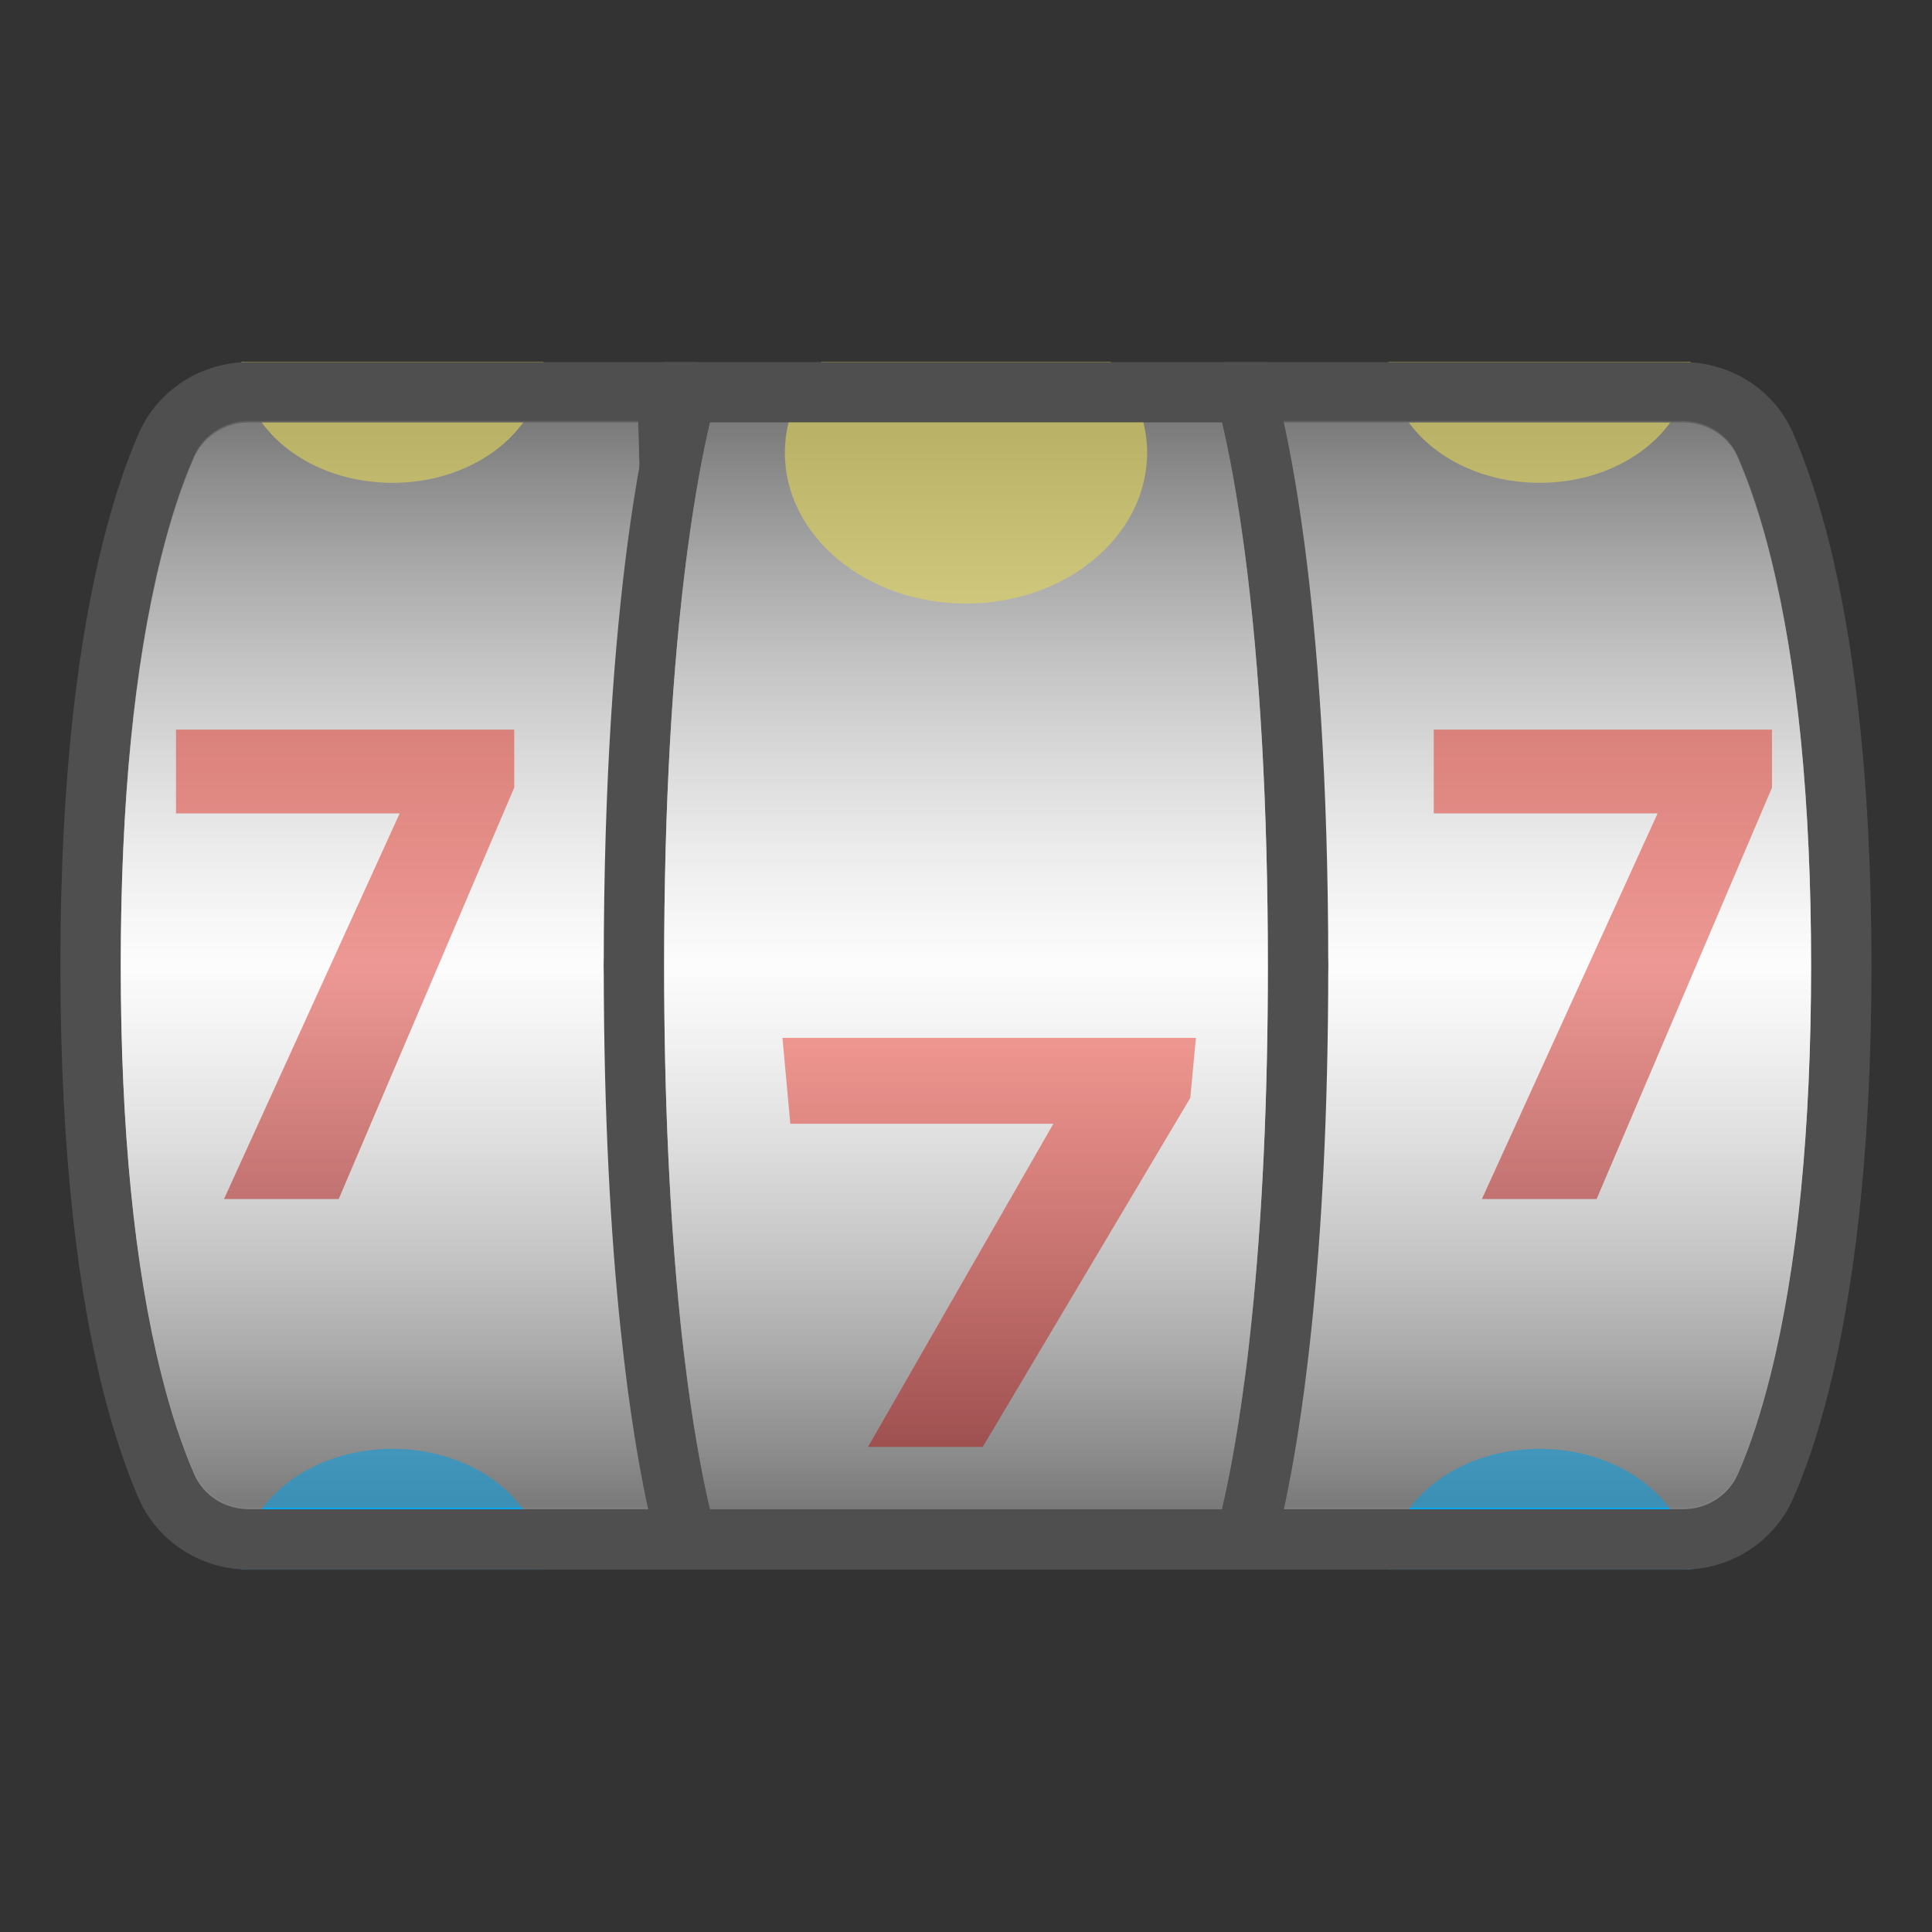
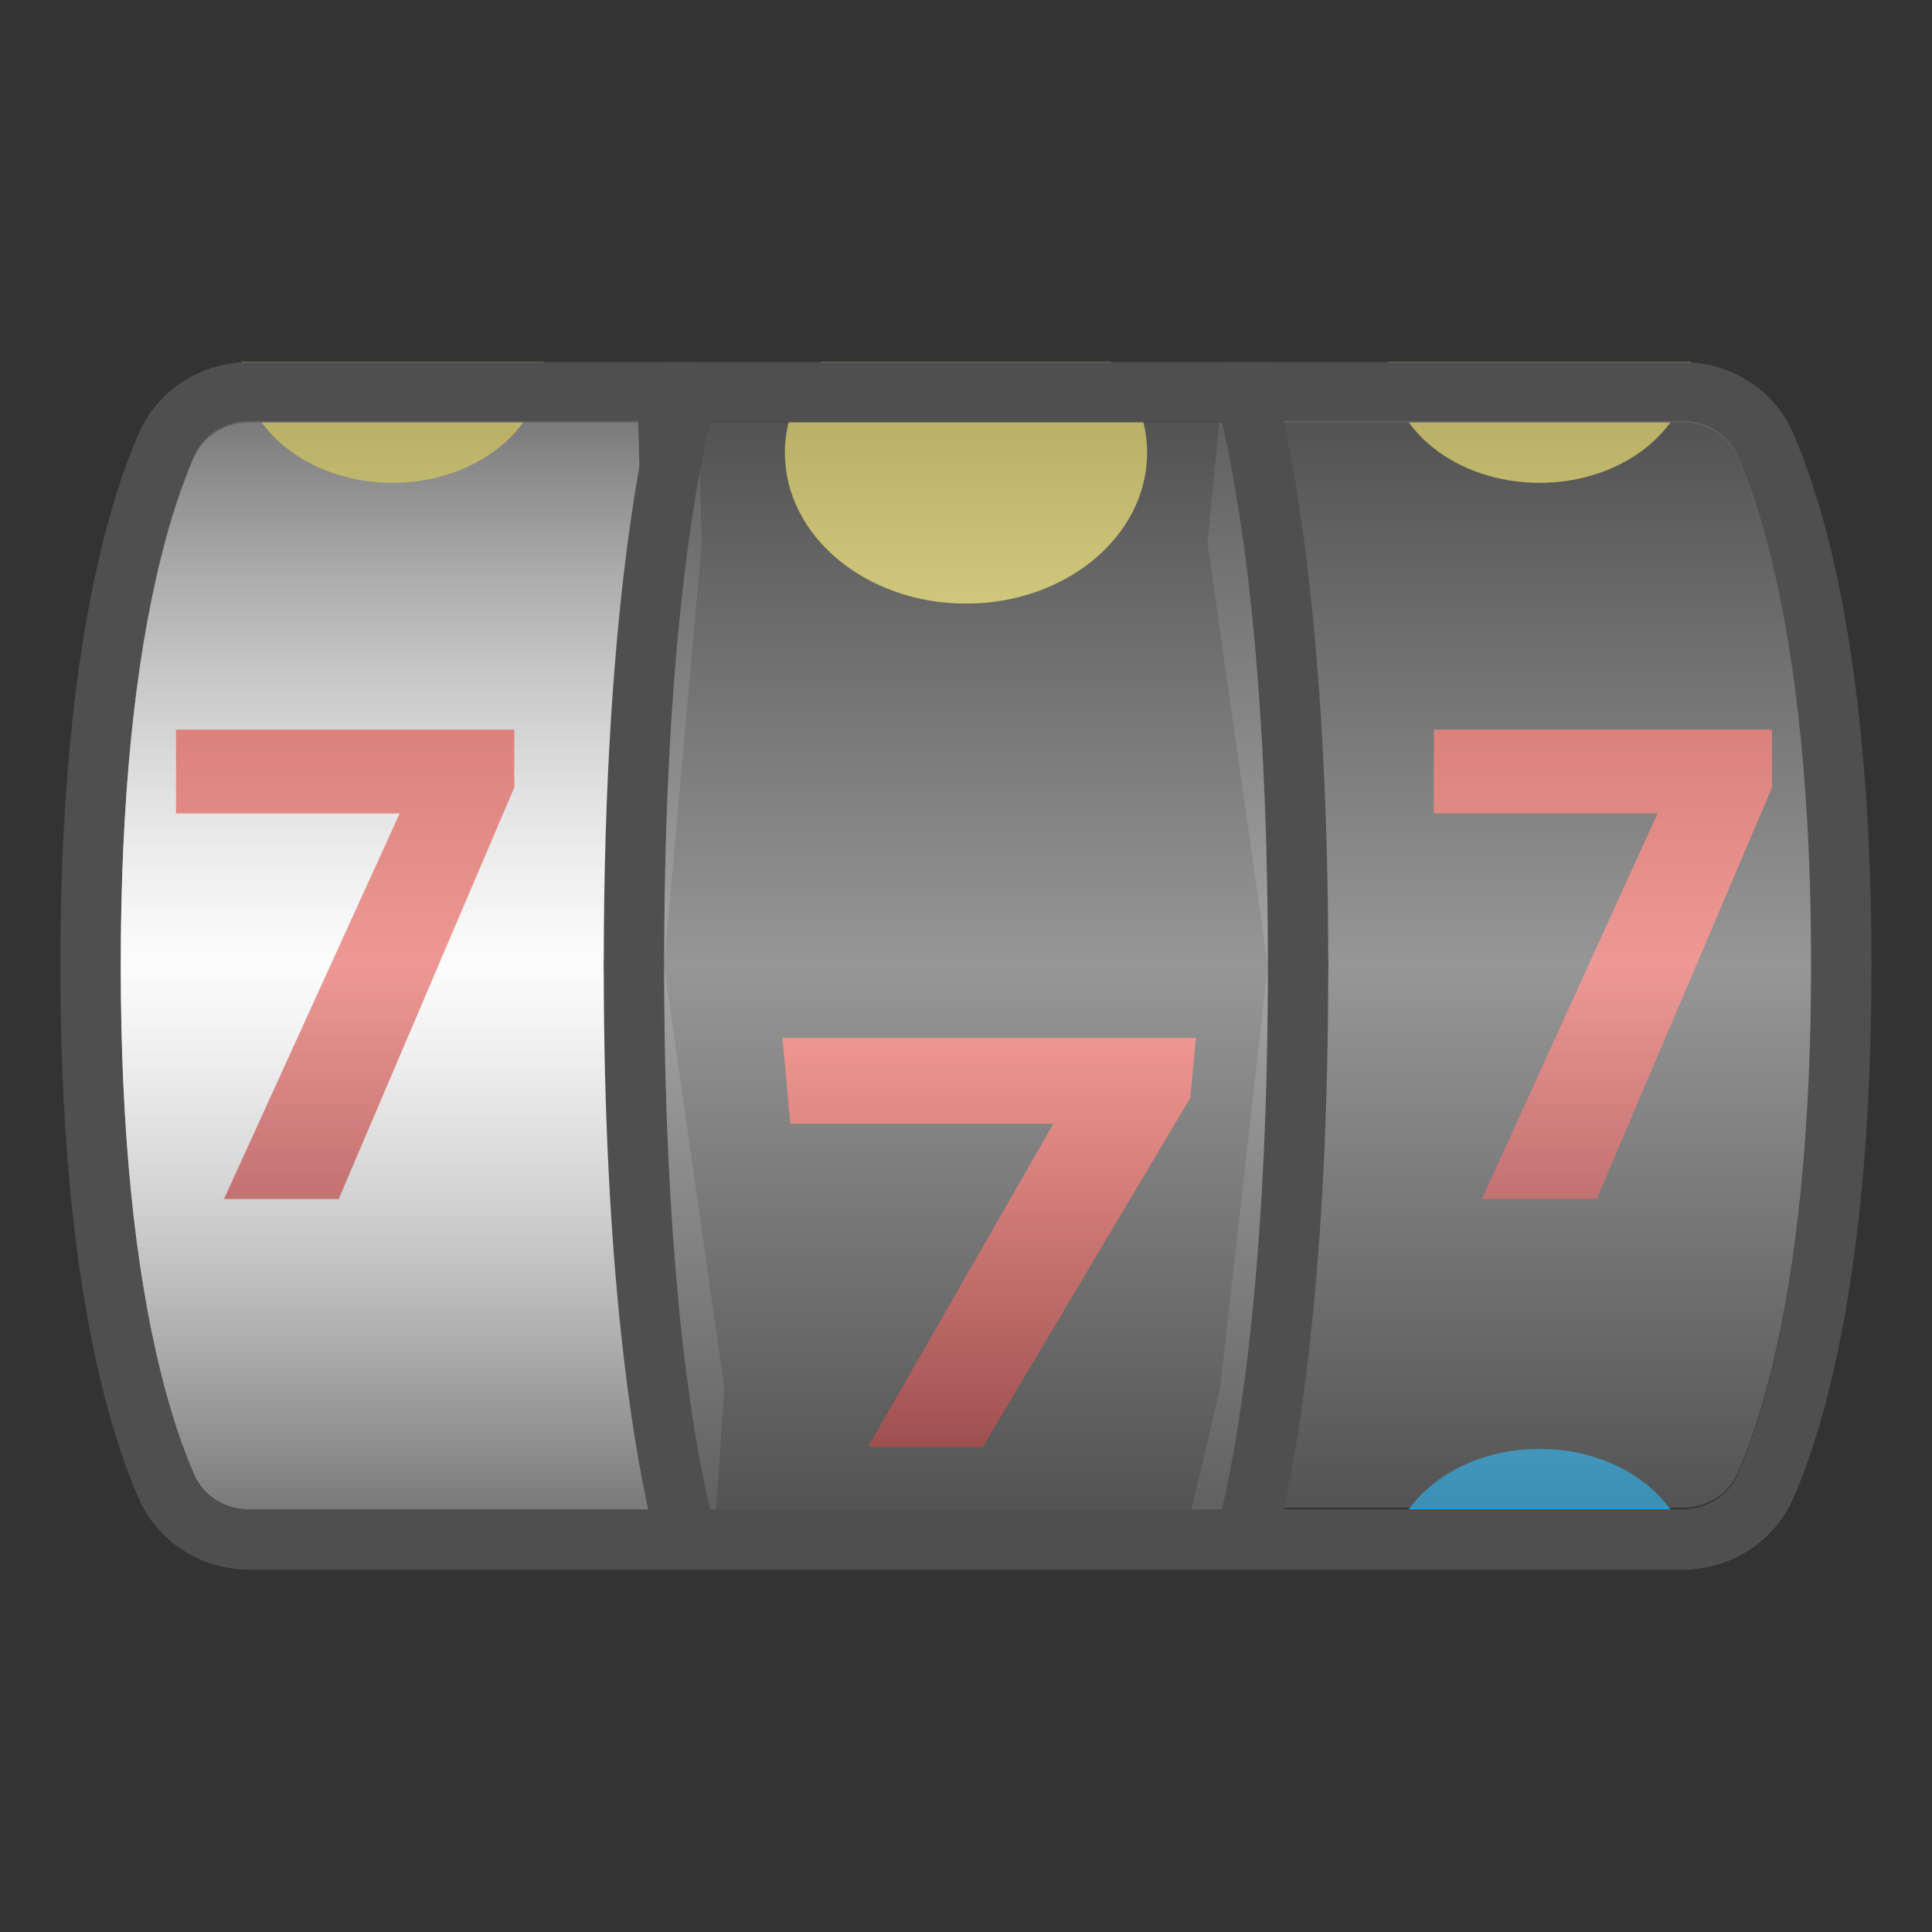
<svg xmlns="http://www.w3.org/2000/svg" enable-background="new 0 0 128 128" viewBox="0 0 128 128">
  <rect x="0" y="0" width="128" height="128" fill="#333333" stroke="none" />
  <linearGradient id="i" x1="26" x2="26" y1="101.76" y2="26.47" gradientTransform="matrix(1 0 0 -1 0 128)" gradientUnits="userSpaceOnUse">
    <stop stop-color="#757575" offset="0" />
    <stop stop-color="#959595" offset=".062" />
    <stop stop-color="#bbb" offset=".149" />
    <stop stop-color="#D9D9D9" offset=".236" />
    <stop stop-color="#eee" offset=".321" />
    <stop stop-color="#FBFBFB" offset=".404" />
    <stop stop-color="#fff" offset=".481" />
    <stop stop-color="#FBFBFB" offset=".567" />
    <stop stop-color="#eee" offset=".655" />
    <stop stop-color="#DADADA" offset=".746" />
    <stop stop-color="#BCBCBC" offset=".838" />
    <stop stop-color="#979797" offset=".929" />
    <stop stop-color="#757575" offset="1" />
  </linearGradient>
  <path d="M16.49,101.99c-2.39,0-4.53-1.38-5.47-3.53c-0.86-1.97-1.63-4.31-2.29-6.96 C6.92,84.23,6,74.98,6,63.99s0.92-20.24,2.73-27.52c0.66-2.64,1.43-4.98,2.29-6.95c0.93-2.14,3.08-3.53,5.47-3.53h27.74l0.28,9.94 l-2.49,27.88c-0.01,0.15-0.01,0.31,0.01,0.46L46,92.06l-0.69,9.93H16.49z" fill="url(#i)" />
-   <path d="M16,103.99c0-4.42,4.48-8,10-8s10,3.58,10,8H16z" fill="#03A9F4" />
  <path d="M16,23.99c0,4.42,4.48,8,10,8s10-3.58,10-8H16z" fill="#FFEE58" />
  <path d="m42.28 27.99 0.22 7.88-2.48 27.77c-0.03 0.31-0.02 0.62 0.02 0.92l3.94 27.58-0.55 7.85h-26.94c-1.59 0-3.02-0.91-3.63-2.33-0.81-1.87-1.55-4.1-2.18-6.64-1.78-7.11-2.68-16.21-2.68-27.03s0.9-19.92 2.67-27.03c0.63-2.54 1.36-4.77 2.18-6.64 0.62-1.41 2.04-2.33 3.63-2.33h25.8m3.89-4h-29.68c-3.15 0-6.04 1.84-7.3 4.73-0.78 1.78-1.62 4.16-2.39 7.27-1.53 6.12-2.8 15.08-2.8 28s1.27 21.88 2.79 28c0.78 3.11 1.62 5.49 2.39 7.27 1.26 2.89 4.15 4.73 7.3 4.73h30.68l0.83-12-4-28 2.5-28-0.32-12z" fill="#504F4F" />
  <linearGradient id="h" x1="101.26" x2="101.26" y1="101.76" y2="26.47" gradientTransform="matrix(1 0 0 -1 0 128)" gradientUnits="userSpaceOnUse">
    <stop stop-color="#757575" offset="0" />
    <stop stop-color="#959595" offset=".062" />
    <stop stop-color="#bbb" offset=".149" />
    <stop stop-color="#D9D9D9" offset=".236" />
    <stop stop-color="#eee" offset=".321" />
    <stop stop-color="#FBFBFB" offset=".404" />
    <stop stop-color="#fff" offset=".481" />
    <stop stop-color="#FBFBFB" offset=".567" />
    <stop stop-color="#eee" offset=".655" />
    <stop stop-color="#DADADA" offset=".746" />
    <stop stop-color="#BCBCBC" offset=".838" />
    <stop stop-color="#979797" offset=".929" />
    <stop stop-color="#757575" offset="1" />
  </linearGradient>
-   <path d="m80.53 101.99 2.25-9.54c0.02-0.08 0.03-0.16 0.04-0.24l3.17-28c0.02-0.17 0.02-0.34-0.01-0.51l-3.97-27.76 0.97-9.95h28.53c2.39 0 4.53 1.39 5.47 3.53 0.86 1.98 1.63 4.31 2.29 6.95 1.81 7.28 2.73 16.53 2.73 27.52s-0.92 20.24-2.73 27.52c-0.66 2.64-1.43 4.98-2.29 6.96-0.93 2.14-3.08 3.53-5.47 3.53h-30.98v-0.01z" fill="url(#h)" />
  <path d="M92,103.99c0-4.42,4.48-8,10-8s10,3.58,10,8H92z" fill="#03A9F4" />
  <path d="M92,23.99c0,4.42,4.48,8,10,8s10-3.58,10-8H92z" fill="#FFEE58" />
  <path d="m111.51 27.99c1.59 0 3.02 0.91 3.63 2.33 0.81 1.87 1.55 4.1 2.18 6.64 1.77 7.12 2.67 16.21 2.67 27.03s-0.9 19.92-2.67 27.03c-0.63 2.54-1.36 4.77-2.18 6.64-0.62 1.41-2.04 2.33-3.63 2.33h-28.46l1.67-7.08c0.04-0.15 0.06-0.31 0.08-0.47l3.17-28c0.04-0.34 0.03-0.68-0.01-1.02l-3.93-27.52 0.77-7.91h26.71m0-4h-30.34l-1.17 12 4 28-3.17 28-2.83 12h33.51c3.15 0 6.04-1.84 7.3-4.73 0.78-1.78 1.62-4.16 2.39-7.27 1.52-6.12 2.79-15.08 2.79-28s-1.27-21.88-2.79-28c-0.78-3.11-1.62-5.49-2.39-7.27-1.25-2.89-4.14-4.73-7.3-4.73z" fill="#504F4F" />
  <linearGradient id="g" x1="64" x2="64" y1="101.68" y2="26.62" gradientTransform="matrix(1 0 0 -1 0 128)" gradientUnits="userSpaceOnUse">
    <stop stop-color="#757575" offset="0" />
    <stop stop-color="#959595" offset=".062" />
    <stop stop-color="#bbb" offset=".149" />
    <stop stop-color="#D9D9D9" offset=".236" />
    <stop stop-color="#eee" offset=".321" />
    <stop stop-color="#FBFBFB" offset=".404" />
    <stop stop-color="#fff" offset=".481" />
    <stop stop-color="#FBFBFB" offset=".567" />
    <stop stop-color="#eee" offset=".655" />
    <stop stop-color="#DADADA" offset=".746" />
    <stop stop-color="#BCBCBC" offset=".838" />
    <stop stop-color="#979797" offset=".929" />
    <stop stop-color="#757575" offset="1" />
  </linearGradient>
-   <path d="m45.48 101.99c-0.45-1.67-1.23-4.98-1.92-10.26-0.16-1.21-0.32-2.52-0.46-3.94-0.73-6.98-1.1-14.99-1.1-23.8 0-10.58 0.52-19.91 1.56-27.74 0.7-5.28 1.47-8.59 1.92-10.26h37.03c0.45 1.67 1.23 4.98 1.92 10.26 1.05 7.83 1.57 17.16 1.57 27.74 0 8.82-0.37 16.82-1.1 23.79-0.15 1.42-0.3 2.73-0.46 3.95-0.7 5.28-1.47 8.59-1.92 10.26h-37.04z" fill="url(#g)" />
  <path d="m54.42 23.99c-1.51 1.67-2.42 3.75-2.42 6 0 5.52 5.37 10 12 10s12-4.48 12-10c0-2.25-0.91-4.33-2.42-6h-19.16z" fill="#FFEE58" />
  <linearGradient id="f" x1="22.865" x2="22.865" y1="79.333" y2="42.994" gradientTransform="matrix(1 0 0 -1 0 128)" gradientUnits="userSpaceOnUse">
    <stop stop-color="#F44336" offset="0" />
    <stop stop-color="#EA3C32" offset=".257" />
    <stop stop-color="#CE2A26" offset=".701" />
    <stop stop-color="#B71C1C" offset="1" />
  </linearGradient>
  <path d="m34.07 52.18-11.63 27.26h-7.6l11.64-25.55h-14.82v-5.55h22.41v3.84z" fill="url(#f)" />
  <linearGradient id="e" x1="106.2" x2="106.2" y1="79.333" y2="42.994" gradientTransform="matrix(1 0 0 -1 0 128)" gradientUnits="userSpaceOnUse">
    <stop stop-color="#F44336" offset="0" />
    <stop stop-color="#EA3C32" offset=".257" />
    <stop stop-color="#CE2A26" offset=".701" />
    <stop stop-color="#B71C1C" offset="1" />
  </linearGradient>
  <path d="m117.4 52.18-11.62 27.26h-7.6l11.64-25.55h-14.83v-5.55h22.41v3.84z" fill="url(#e)" />
  <linearGradient id="d" x1="65.535" x2="65.535" y1="59.5" y2="31.249" gradientTransform="matrix(1 0 0 -1 0 128)" gradientUnits="userSpaceOnUse">
    <stop stop-color="#F44336" offset="0" />
    <stop stop-color="#EA3C32" offset=".257" />
    <stop stop-color="#CE2A26" offset=".701" />
    <stop stop-color="#B71C1C" offset="1" />
  </linearGradient>
  <path d="m78.86 72.74-13.75 23.12h-7.6l12.28-21.41h-17.43l-0.52-5.69h27.39s-0.37 3.98-0.37 3.98z" fill="url(#d)" />
  <linearGradient id="c" x1="101.52" x2="101.52" y1="99.656" y2="28.335" gradientUnits="userSpaceOnUse">
    <stop stop-color="#757575" offset="0" />
    <stop stop-color="#FBFBFB" offset=".5" />
    <stop stop-color="#757575" offset="1" />
  </linearGradient>
  <path d="m119.99 63.89c0 10.82-0.9 19.92-2.67 27.03-0.62 2.54-1.36 4.77-2.18 6.64-0.62 1.41-2.04 2.33-3.62 2.33h-28.46l1.67-7.08c0.04-0.15 0.05-0.31 0.08-0.47l3.17-28c0.04-0.34 0.02-0.68-0.02-1.02l-3.94-27.52 0.77-7.91h26.72c1.58 0 3.01 0.91 3.62 2.33 0.81 1.87 1.56 4.1 2.18 6.64 1.77 7.12 2.68 16.21 2.68 27.03z" fill="url(#c)" opacity=".5" />
  <linearGradient id="b" x1="25.99" x2="25.99" y1="99.656" y2="28.335" gradientUnits="userSpaceOnUse">
    <stop stop-color="#757575" offset="0" />
    <stop stop-color="#FBFBFB" offset=".5" />
    <stop stop-color="#757575" offset="1" />
  </linearGradient>
  <path d="M43.98,92.04l-0.55,7.85H16.49c-1.59,0-3.02-0.91-3.63-2.33 c-0.81-1.87-1.55-4.1-2.18-6.64C8.9,83.81,8,74.71,8,63.89s0.9-19.92,2.67-27.03c0.63-2.54,1.36-4.77,2.18-6.64 c0.62-1.41,2.04-2.33,3.63-2.33h25.8l0.22,7.88l-2.48,27.77c-0.03,0.31-0.02,0.62,0.02,0.92L43.98,92.04z" fill="url(#b)" opacity=".5" />
  <path d="m80.96 27.99c0.43 1.82 0.98 4.61 1.5 8.52 1.02 7.74 1.54 16.99 1.54 27.48 0 8.74-0.37 16.68-1.09 23.59-0.14 1.35-0.29 2.66-0.46 3.89-0.52 3.91-1.07 6.71-1.5 8.52h-33.91c-0.43-1.82-0.98-4.61-1.5-8.52-0.16-1.23-0.32-2.54-0.46-3.89-0.71-6.91-1.08-14.85-1.08-23.59 0-10.49 0.52-19.74 1.54-27.48 0.52-3.91 1.07-6.71 1.5-8.52h33.92zm3.04-4h-40s-1.3 3.54-2.42 12c-0.84 6.36-1.58 15.49-1.58 28 0 10.1 0.48 17.99 1.11 24 0.15 1.44 0.31 2.77 0.47 4 1.12 8.46 2.42 12 2.42 12h40s1.3-3.54 2.42-12c0.16-1.23 0.32-2.56 0.47-4 0.63-6.01 1.11-13.9 1.11-24 0-12.51-0.74-21.64-1.58-28-1.12-8.46-2.42-12-2.42-12z" fill="#504F4F" />
  <linearGradient id="a" x1="64" x2="64" y1="99.766" y2="28.445" gradientUnits="userSpaceOnUse">
    <stop stop-color="#757575" offset="0" />
    <stop stop-color="#FBFBFB" offset=".5" />
    <stop stop-color="#757575" offset="1" />
  </linearGradient>
  <path d="M84,64c0,8.74-0.37,16.68-1.09,23.59c-0.14,1.35-0.29,2.66-0.46,3.89 c-0.52,3.91-1.07,6.71-1.5,8.52H47.04c-0.43-1.82-0.98-4.61-1.5-8.52c-0.16-1.23-0.32-2.54-0.46-3.89C44.37,80.68,44,72.74,44,64 c0-10.49,0.52-19.74,1.54-27.48c0.52-3.91,1.07-6.71,1.5-8.52h33.92c0.43,1.82,0.98,4.61,1.5,8.52C83.48,44.26,84,53.51,84,64z" fill="url(#a)" opacity=".5" />
</svg>